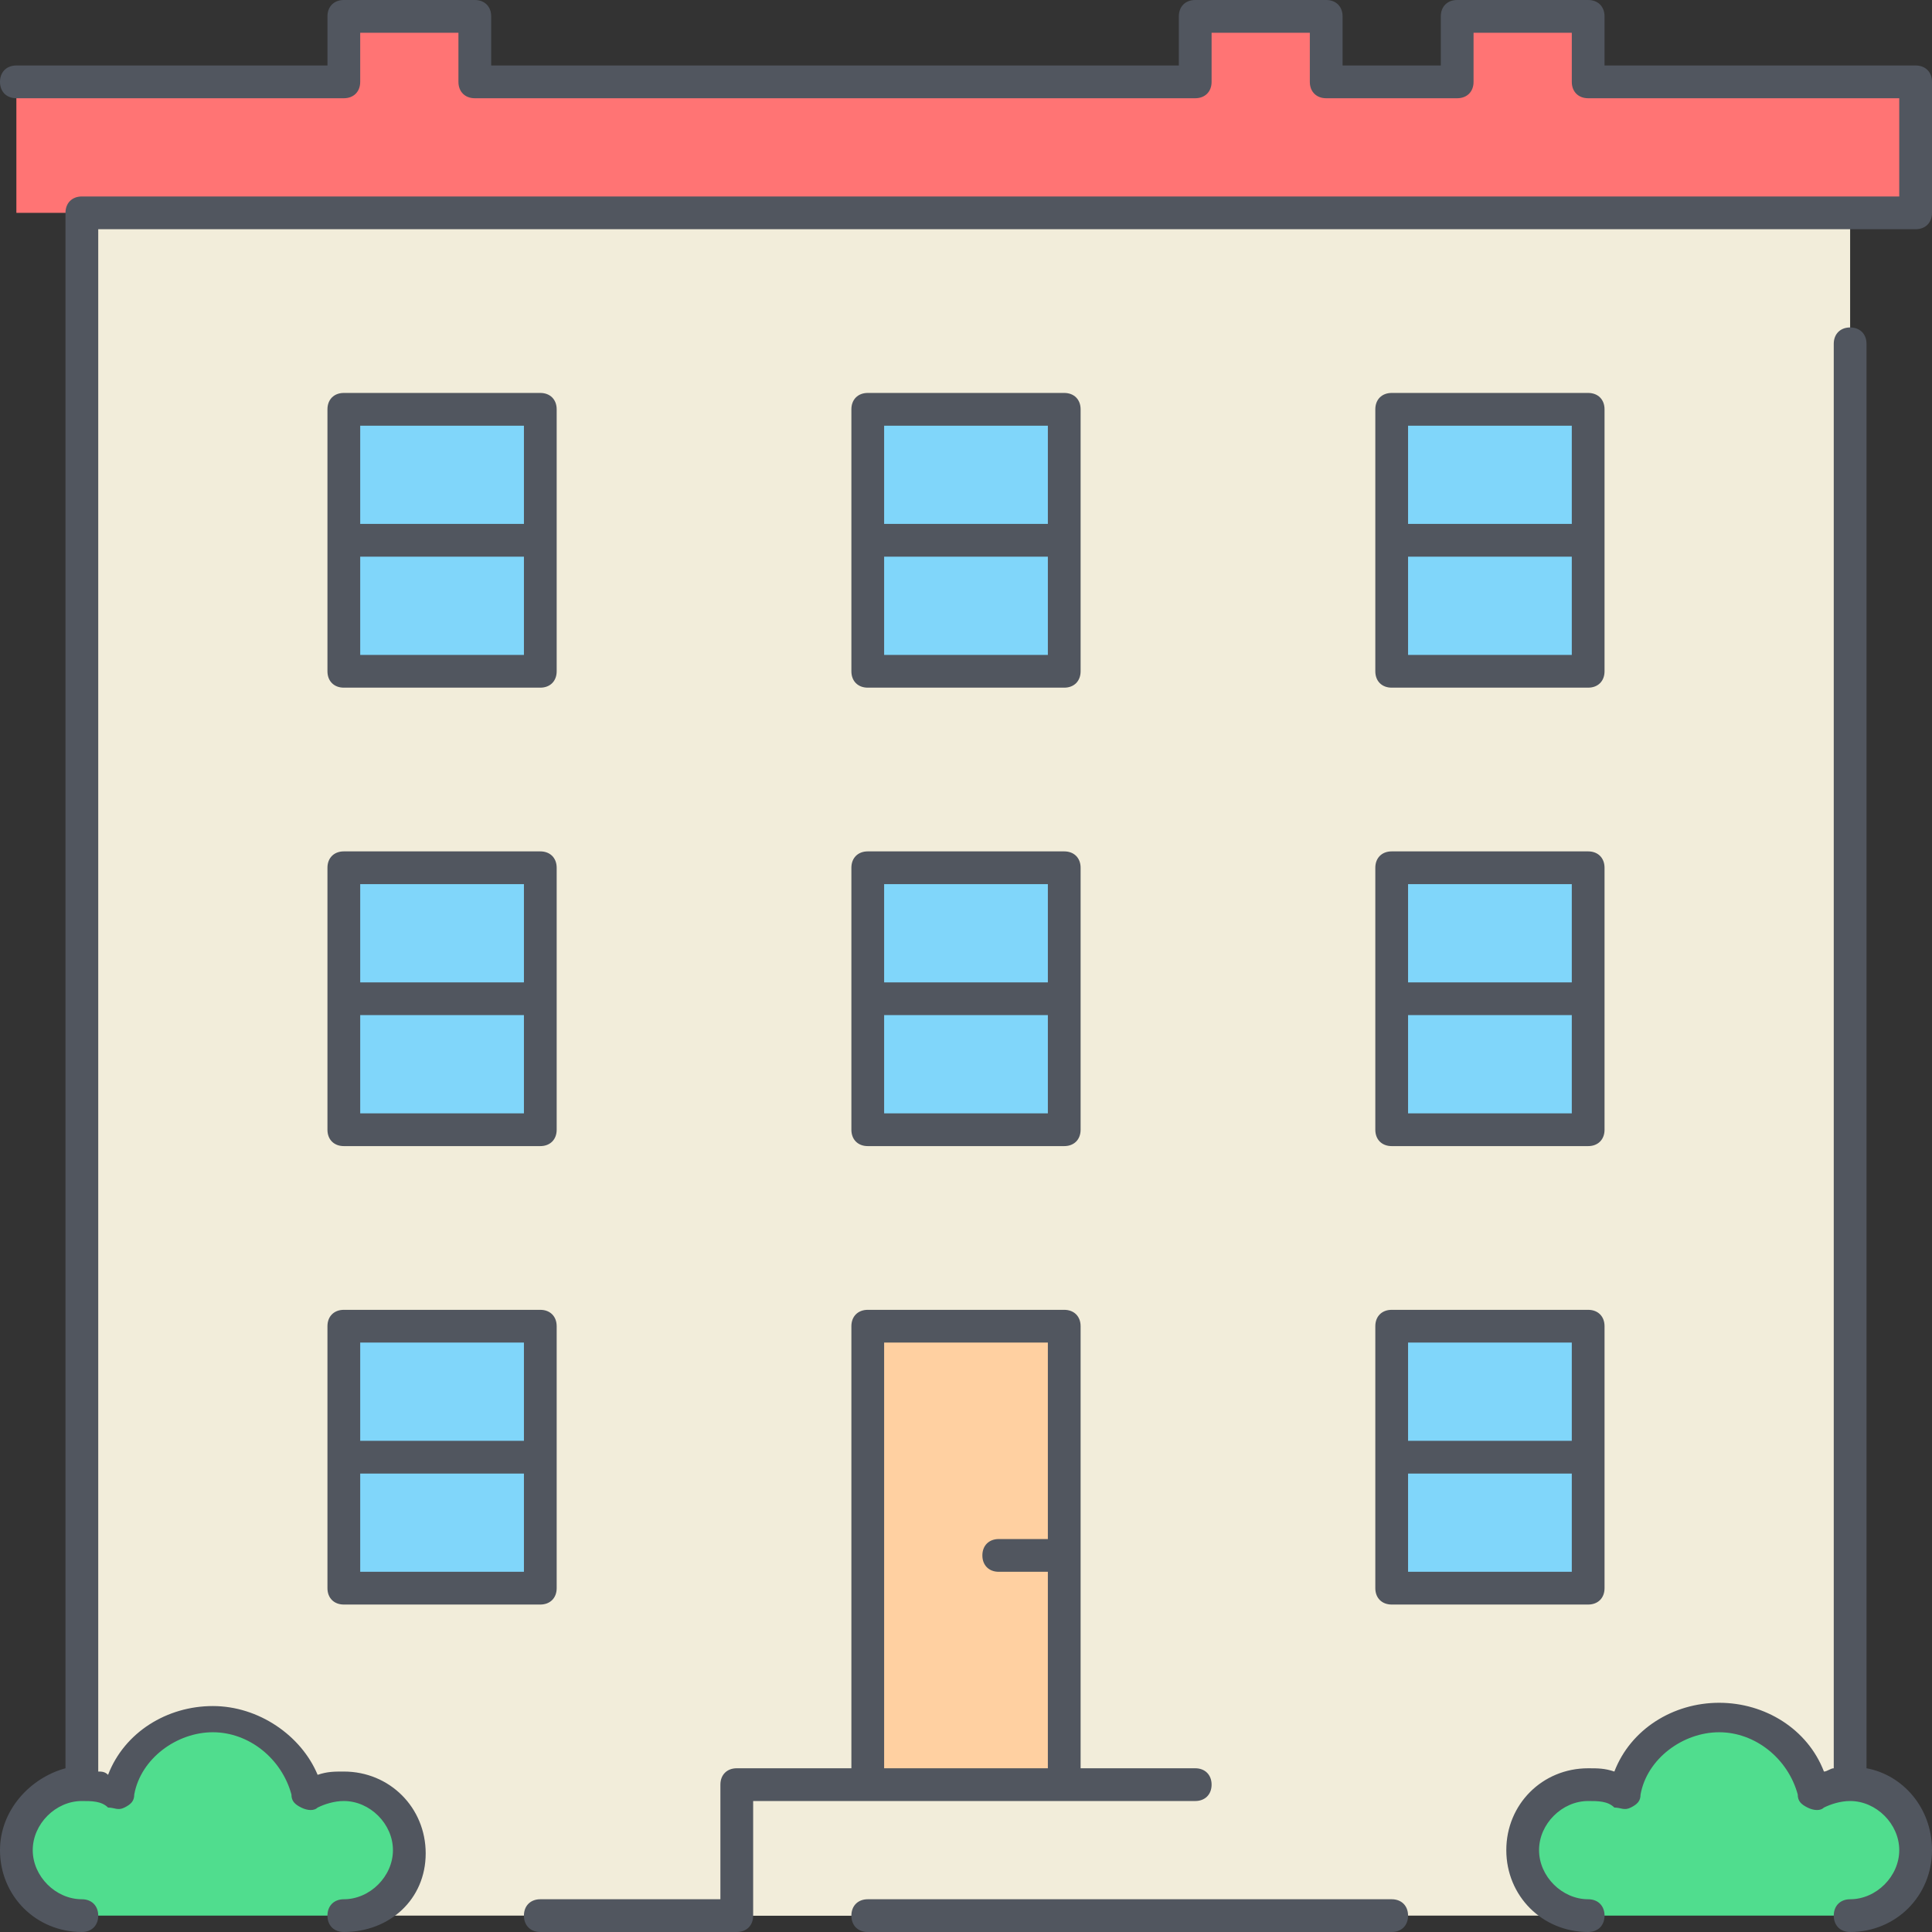
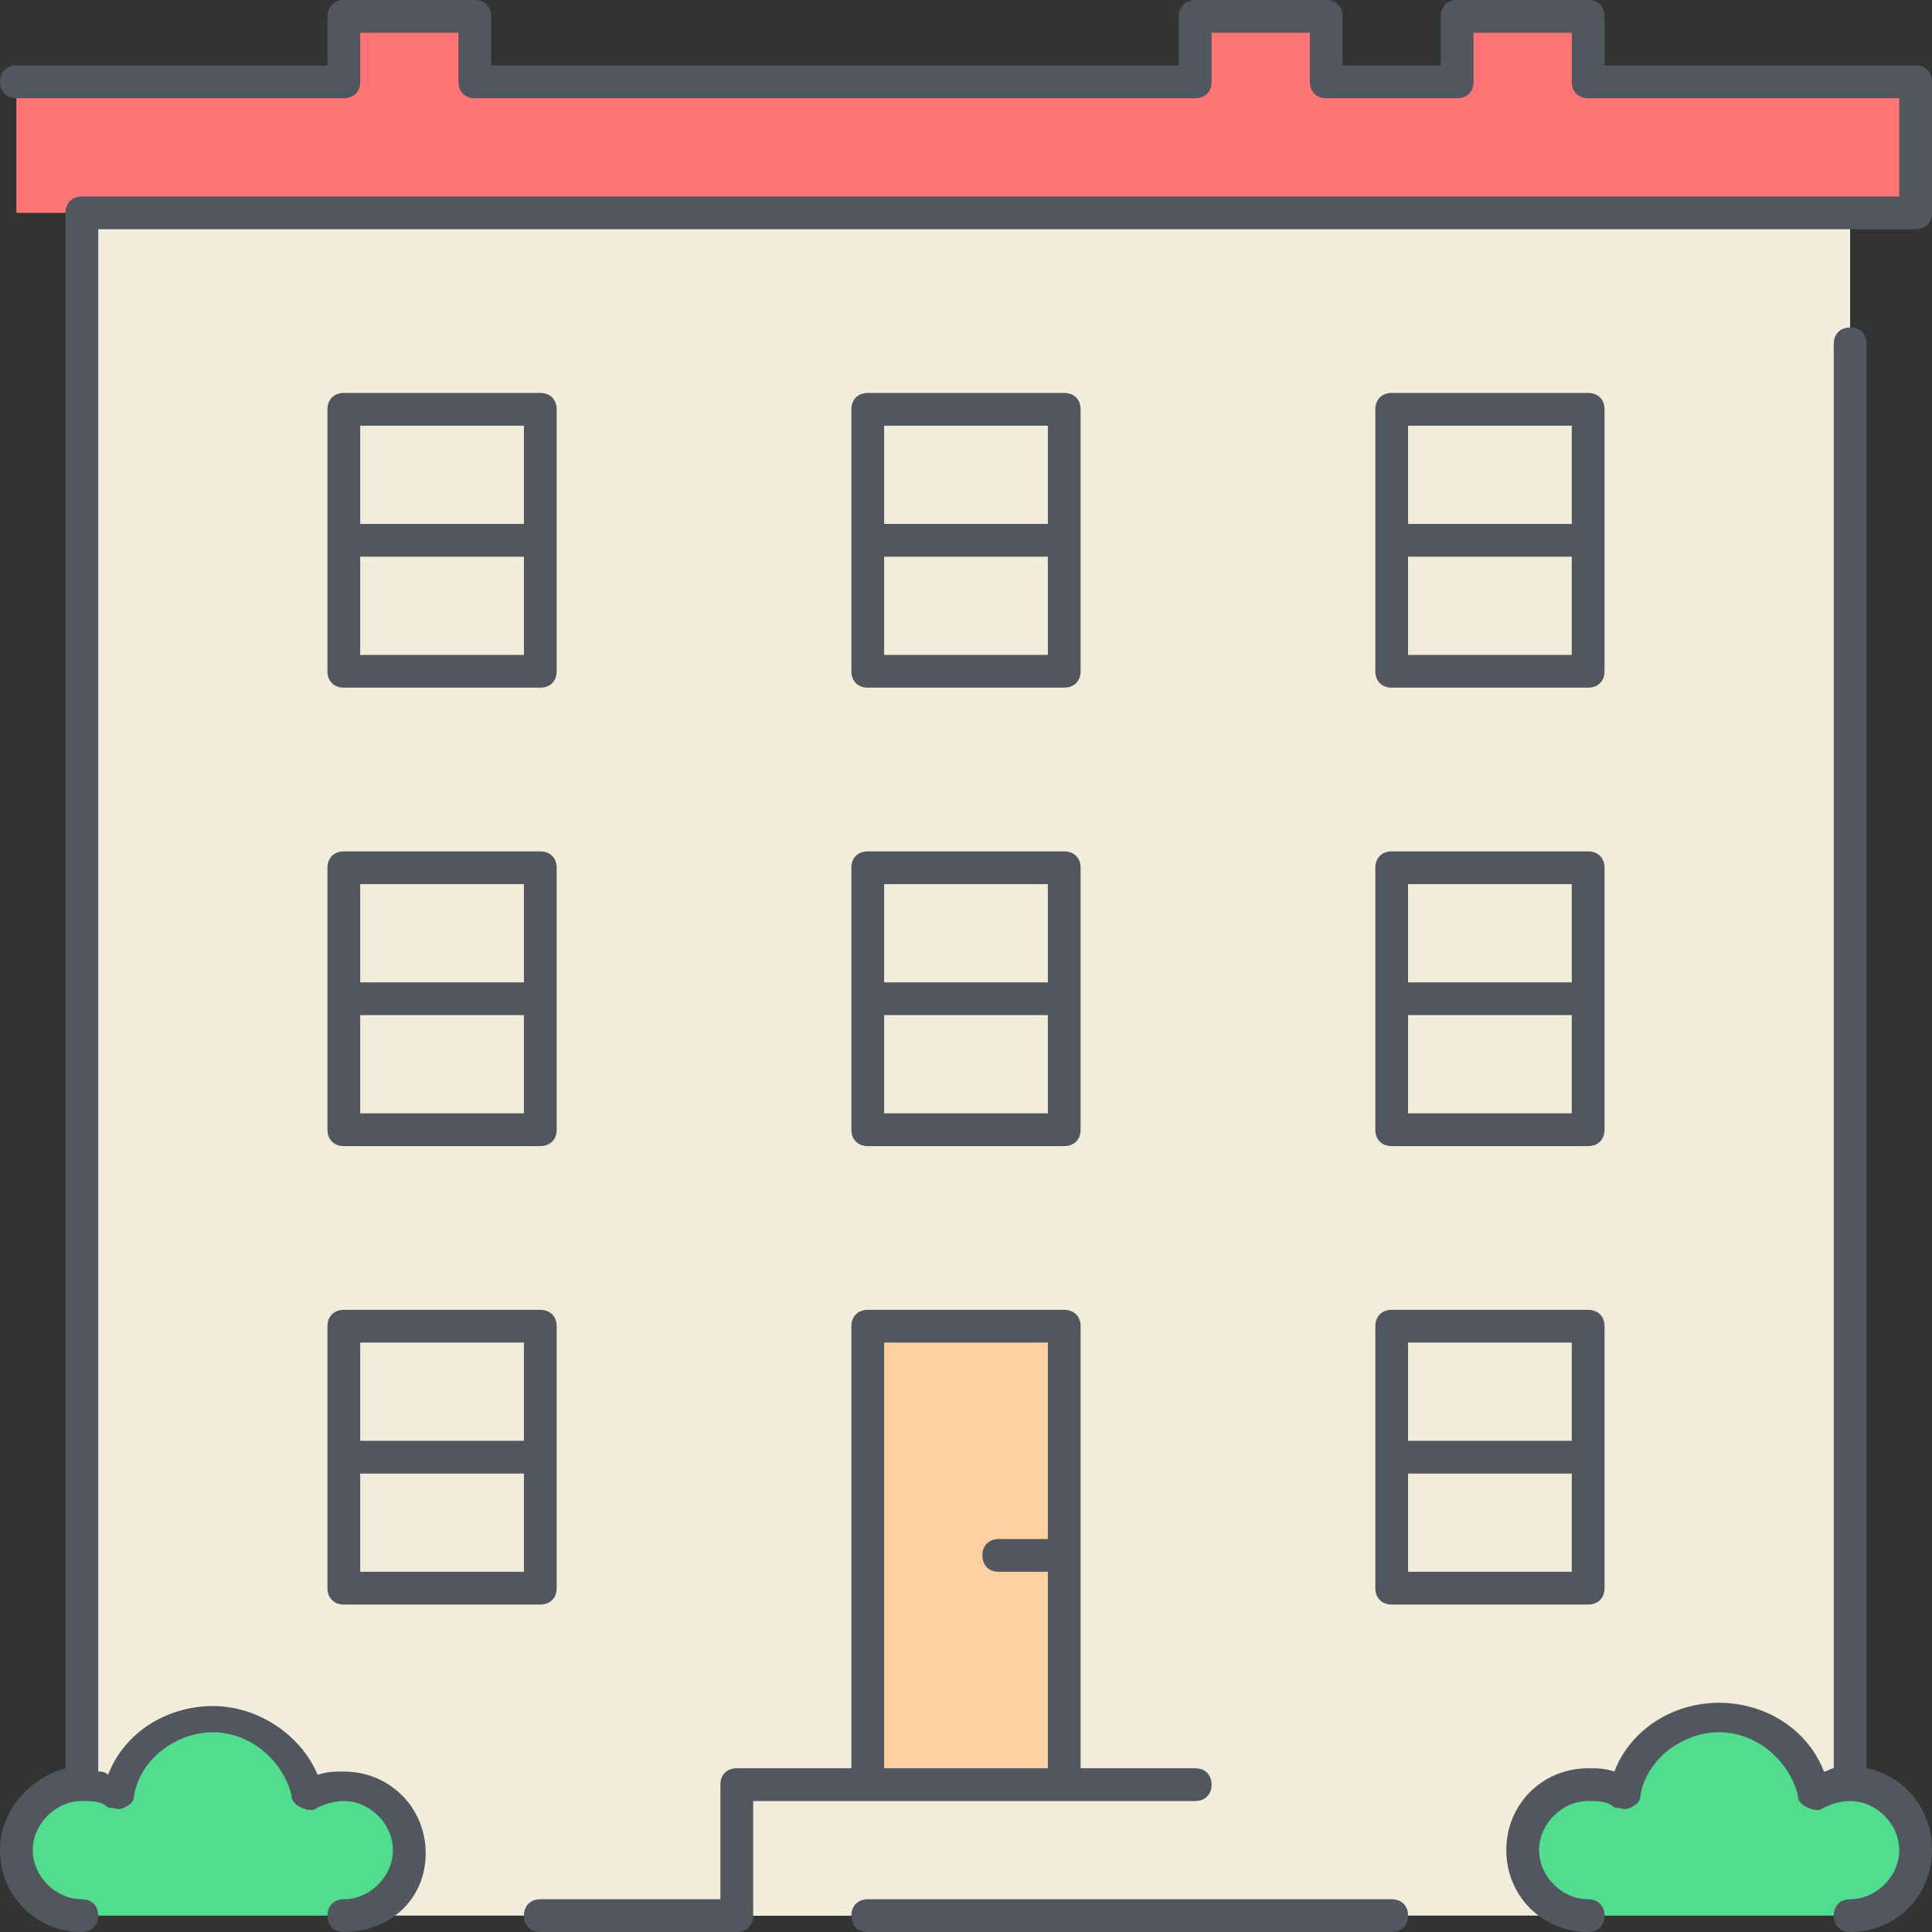
<svg xmlns="http://www.w3.org/2000/svg" version="1.1" id="Layer_1" x="0px" y="0px" viewBox="0 0 503.467 503.467" style="enable-background:new 0 0 503.467 503.467;" xml:space="preserve">
  <rect x="0" y="0" width="503.467" height="503.467" fill="#333333" stroke="none" />
  <g transform="translate(1 1)">
    <g>
      <path style="fill:#F2EDDA;" d="M105.666,481.133c0-9.387-7.68-17.067-17.067-17.067c-3.413,0-6.827,0.853-9.387,2.56    C76.653,455.533,66.413,447,54.466,447s-22.187,8.533-24.747,19.627c-2.56-1.707-5.973-2.56-9.387-2.56v-409.6h460.8v409.6    c-3.413,0-6.827,0.853-9.387,2.56C469.186,455.533,458.946,447,447,447c-11.947,0-22.187,8.533-24.747,19.627    c-2.56-1.707-5.973-2.56-9.387-2.56c-9.387,0-17.067,7.68-17.067,17.067s7.68,17.067,17.067,17.067H88.599    C97.986,498.2,105.666,490.52,105.666,481.133L105.666,481.133z" />
      <rect x="190.999" y="464.067" style="fill:#F2EDDA;" width="119.467" height="34.133" />
    </g>
    <path style="fill:#50DD8E;" d="M88.599,464.067c9.387,0,17.067,7.68,17.067,17.067S97.986,498.2,88.599,498.2H20.333   c-9.387,0-17.067-7.68-17.067-17.067s7.68-17.067,17.067-17.067c3.413,0,6.827,0.853,9.387,2.56   C32.279,455.533,42.52,447,54.466,447s22.187,8.533,24.747,19.627C81.773,464.92,85.186,464.067,88.599,464.067z M481.133,464.067   c9.387,0,17.067,7.68,17.067,17.067s-7.68,17.067-17.067,17.067h-68.267c-9.387,0-17.067-7.68-17.067-17.067   s7.68-17.067,17.067-17.067c3.413,0,6.827,0.853,9.387,2.56C424.813,455.533,435.053,447,447,447   c11.947,0,22.187,8.533,24.747,19.627C474.306,464.92,477.72,464.067,481.133,464.067z" />
    <polygon style="fill:#FFD0A1;" points="276.333,404.333 276.333,464.067 225.133,464.067 225.133,344.6 276.333,344.6  " />
-     <path style="fill:#80D6FA;" d="M361.666,344.6h51.2v68.267h-51.2V344.6z M361.666,225.133h51.2V293.4h-51.2V225.133z    M361.666,105.667h51.2v68.267h-51.2V105.667z M225.133,105.667h51.2v68.267h-51.2V105.667z M88.599,105.667h51.2v68.267h-51.2   V105.667z M225.133,225.133h51.2V293.4h-51.2V225.133z M88.599,225.133h51.2V293.4h-51.2V225.133z M88.599,344.6h51.2v68.267h-51.2   V344.6z" />
    <polygon style="fill:#FF7474;" points="412.866,11.8 412.866,20.333 498.199,20.333 498.199,54.467 481.133,54.467 20.333,54.467    3.266,54.467 3.266,20.333 88.599,20.333 88.599,3.267 122.733,3.267 122.733,20.333 310.466,20.333 310.466,3.267 344.599,3.267    344.599,20.333 378.733,20.333 378.733,3.267 412.866,3.267  " />
  </g>
  <path style="fill:#51565F;" d="M482.133,503.467c-2.56,0-4.267-1.707-4.267-4.267c0-2.56,1.707-4.267,4.267-4.267  c6.827,0,12.8-5.973,12.8-12.8s-5.973-12.8-12.8-12.8c-2.56,0-5.12,0.853-6.827,1.707c-0.853,0.853-2.56,0.853-4.267,0  c-1.707-0.853-2.56-1.707-2.56-3.413c-2.56-9.387-11.093-16.213-20.48-16.213c-9.387,0-18.773,6.827-20.48,16.213  c0,1.707-0.853,2.56-2.56,3.413s-2.56,0-4.267,0c-1.707-1.707-4.267-1.707-6.827-1.707c-6.827,0-12.8,5.973-12.8,12.8  s5.973,12.8,12.8,12.8c2.56,0,4.267,1.707,4.267,4.267c0,2.56-1.707,4.267-4.267,4.267c-11.947,0-21.333-9.387-21.333-21.333  s9.387-21.333,21.333-21.333c2.56,0,4.267,0,6.827,0.853c4.267-11.093,15.36-17.92,27.307-17.92c11.947,0,23.04,6.827,27.307,17.92  c0.853,0,1.707-0.853,2.56-0.853V89.6c0-2.56,1.707-4.267,4.267-4.267S486.4,87.04,486.4,89.6v371.2  c9.387,1.707,17.067,10.24,17.067,21.333C503.466,494.08,494.079,503.467,482.133,503.467z M362.666,503.467H226.133  c-2.56,0-4.267-1.707-4.267-4.267c0-2.56,1.707-4.267,4.267-4.267h136.533c2.56,0,4.267,1.707,4.267,4.267  C366.933,501.76,365.226,503.467,362.666,503.467z M191.999,503.467h-51.2c-2.56,0-4.267-1.707-4.267-4.267  c0-2.56,1.707-4.267,4.267-4.267h46.933v-29.867c0-2.56,1.707-4.267,4.267-4.267h29.867V345.6c0-2.56,1.707-4.267,4.267-4.267h51.2  c2.56,0,4.267,1.707,4.267,4.267v115.2h29.867c2.56,0,4.267,1.707,4.267,4.267c0,2.56-1.707,4.267-4.267,4.267h-115.2V499.2  C196.266,501.76,194.56,503.467,191.999,503.467z M230.399,460.8h42.667v-51.2h-12.8c-2.56,0-4.267-1.707-4.267-4.267  c0-2.56,1.707-4.267,4.267-4.267h12.8v-51.2h-42.667V460.8z M89.599,503.467c-2.56,0-4.267-1.707-4.267-4.267  c0-2.56,1.707-4.267,4.267-4.267c6.827,0,12.8-5.973,12.8-12.8s-5.973-12.8-12.8-12.8c-2.56,0-5.12,0.853-6.827,1.707  c-0.853,0.853-2.56,0.853-4.267,0s-2.56-1.707-2.56-3.413c-2.56-9.387-11.093-16.213-20.48-16.213s-18.773,6.827-20.48,16.213  c0,1.707-0.853,2.56-2.56,3.413c-1.707,0.853-2.56,0-4.267,0c-1.707-1.707-4.267-1.707-6.827-1.707c-6.827,0-12.8,5.973-12.8,12.8  s5.973,12.8,12.8,12.8c2.56,0,4.267,1.707,4.267,4.267c0,2.56-1.707,4.267-4.267,4.267C9.387,503.467,0,494.08,0,482.133  c0-10.24,7.68-18.773,17.067-21.333V55.467c0-2.56,1.707-4.267,4.267-4.267h473.6V25.6h-81.067c-2.56,0-4.267-1.707-4.267-4.267  v-12.8H384v12.8c0,2.56-1.707,4.267-4.267,4.267H345.6c-2.56,0-4.267-1.707-4.267-4.267v-12.8h-25.6v12.8  c0,2.56-1.707,4.267-4.267,4.267H123.733c-2.56,0-4.267-1.707-4.267-4.267v-12.8h-25.6v12.8c0,2.56-1.707,4.267-4.267,4.267H4.267  C1.707,25.6,0,23.893,0,21.333s1.707-4.267,4.267-4.267h81.067v-12.8C85.333,1.707,87.04,0,89.6,0h34.133  C126.293,0,128,1.707,128,4.267v12.8h179.2v-12.8c0-2.56,1.707-4.267,4.267-4.267H345.6c2.56,0,4.267,1.707,4.267,4.267v12.8h25.6  v-12.8c0-2.56,1.707-4.267,4.267-4.267h34.133c2.56,0,4.267,1.707,4.267,4.267v12.8H499.2c2.56,0,4.267,1.707,4.267,4.267v34.133  c0,2.56-1.707,4.267-4.267,4.267H25.6v401.92c0.853,0,1.707,0,2.56,0.853c4.267-11.093,15.36-17.92,27.307-17.92  s23.04,7.68,27.307,17.92c2.56-0.853,4.267-0.853,6.827-0.853c11.947,0,21.333,9.387,21.333,21.333  C110.933,494.933,101.546,503.467,89.599,503.467z M413.866,418.133h-51.2c-2.56,0-4.267-1.707-4.267-4.267V345.6  c0-2.56,1.707-4.267,4.267-4.267h51.2c2.56,0,4.267,1.707,4.267,4.267v68.267C418.133,416.427,416.426,418.133,413.866,418.133z   M366.933,409.6h42.667V384h-42.667V409.6z M366.933,375.467h42.667v-25.6h-42.667V375.467z M140.799,418.133h-51.2  c-2.56,0-4.267-1.707-4.267-4.267V345.6c0-2.56,1.707-4.267,4.267-4.267h51.2c2.56,0,4.267,1.707,4.267,4.267v68.267  C145.066,416.427,143.359,418.133,140.799,418.133z M93.866,409.6h42.667V384H93.866V409.6z M93.866,375.467h42.667v-25.6H93.866  V375.467z M413.866,298.667h-51.2c-2.56,0-4.267-1.707-4.267-4.267v-68.267c0-2.56,1.707-4.267,4.267-4.267h51.2  c2.56,0,4.267,1.707,4.267,4.267V294.4C418.133,296.96,416.426,298.667,413.866,298.667z M366.933,290.133h42.667v-25.6h-42.667  V290.133z M366.933,256h42.667v-25.6h-42.667V256z M277.333,298.667h-51.2c-2.56,0-4.267-1.707-4.267-4.267v-68.267  c0-2.56,1.707-4.267,4.267-4.267h51.2c2.56,0,4.267,1.707,4.267,4.267V294.4C281.599,296.96,279.893,298.667,277.333,298.667z   M230.399,290.133h42.667v-25.6h-42.667V290.133z M230.399,256h42.667v-25.6h-42.667V256z M140.799,298.667h-51.2  c-2.56,0-4.267-1.707-4.267-4.267v-68.267c0-2.56,1.707-4.267,4.267-4.267h51.2c2.56,0,4.267,1.707,4.267,4.267V294.4  C145.066,296.96,143.359,298.667,140.799,298.667z M93.866,290.133h42.667v-25.6H93.866V290.133z M93.866,256h42.667v-25.6H93.866  V256z M413.866,179.2h-51.2c-2.56,0-4.267-1.707-4.267-4.267v-68.267c0-2.56,1.707-4.267,4.267-4.267h51.2  c2.56,0,4.267,1.707,4.267,4.267v68.267C418.133,177.493,416.426,179.2,413.866,179.2z M366.933,170.667h42.667v-25.6h-42.667  V170.667z M366.933,136.533h42.667v-25.6h-42.667V136.533z M277.333,179.2h-51.2c-2.56,0-4.267-1.707-4.267-4.267v-68.267  c0-2.56,1.707-4.267,4.267-4.267h51.2c2.56,0,4.267,1.707,4.267,4.267v68.267C281.599,177.493,279.893,179.2,277.333,179.2z   M230.399,170.667h42.667v-25.6h-42.667V170.667z M230.399,136.533h42.667v-25.6h-42.667V136.533z M140.799,179.2h-51.2  c-2.56,0-4.267-1.707-4.267-4.267v-68.267c0-2.56,1.707-4.267,4.267-4.267h51.2c2.56,0,4.267,1.707,4.267,4.267v68.267  C145.066,177.493,143.359,179.2,140.799,179.2z M93.866,170.667h42.667v-25.6H93.866V170.667z M93.866,136.533h42.667v-25.6H93.866  V136.533z" />
  <g>
</g>
  <g>
</g>
  <g>
</g>
  <g>
</g>
  <g>
</g>
  <g>
</g>
  <g>
</g>
  <g>
</g>
  <g>
</g>
  <g>
</g>
  <g>
</g>
  <g>
</g>
  <g>
</g>
  <g>
</g>
  <g>
</g>
</svg>